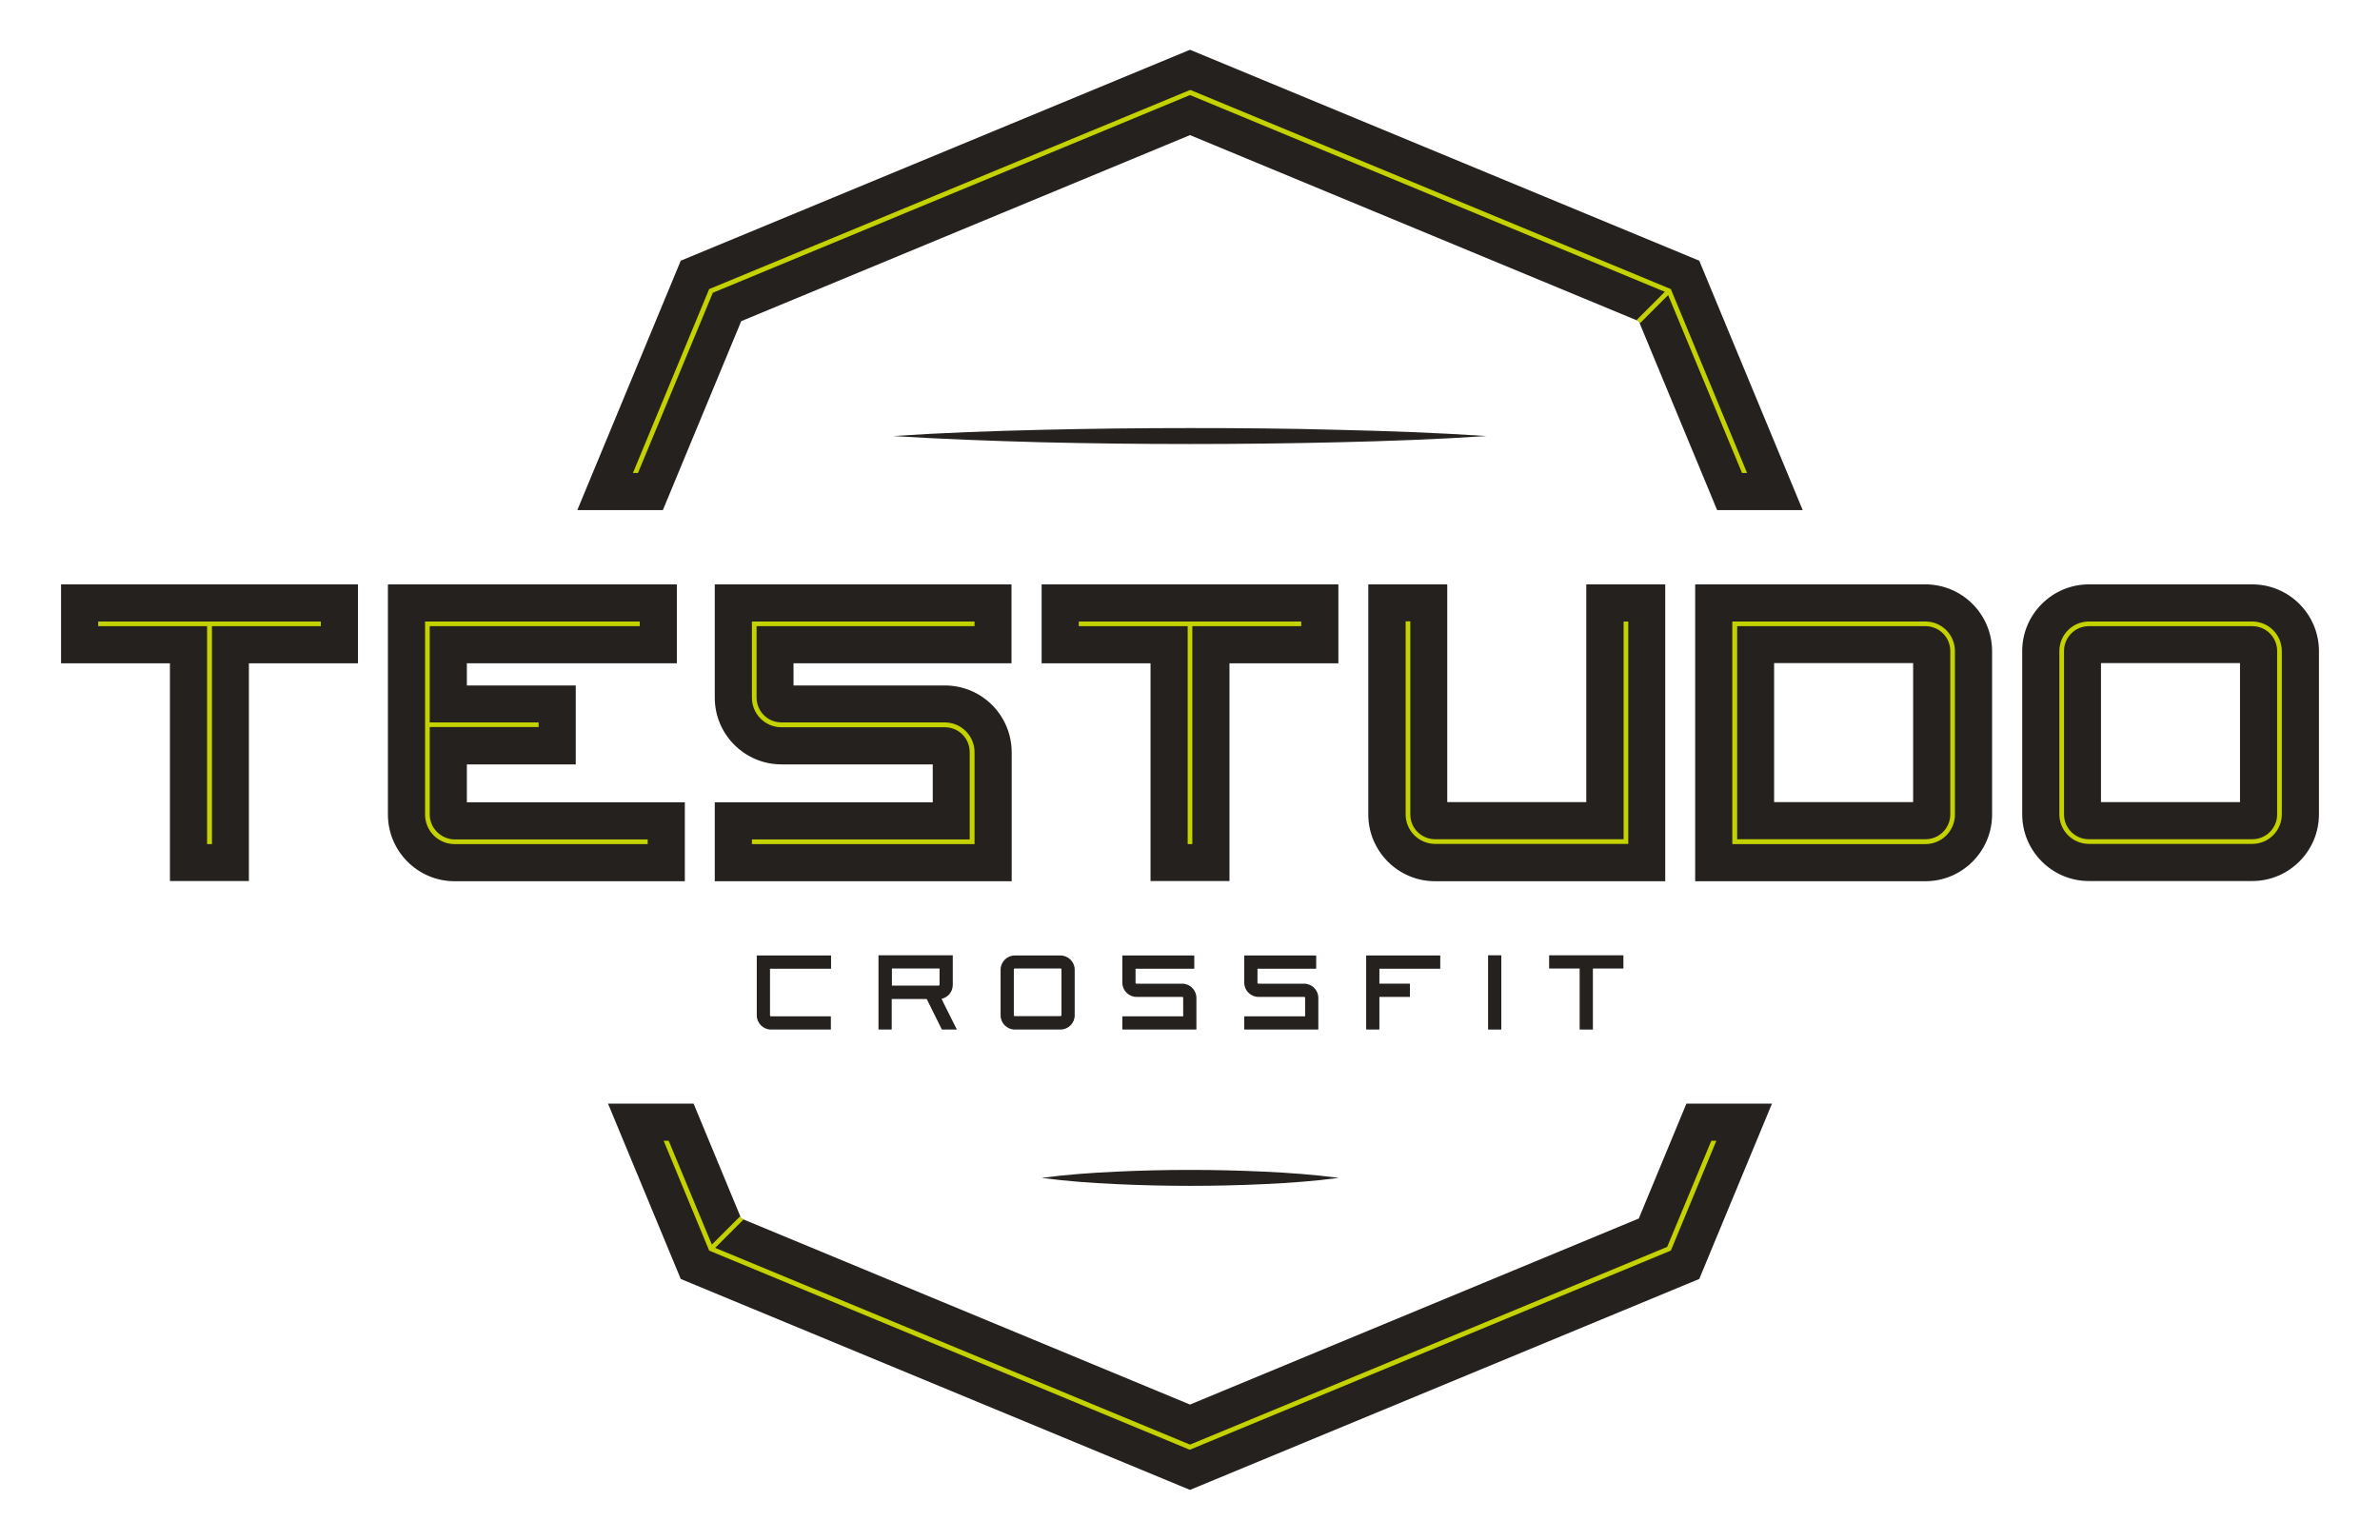
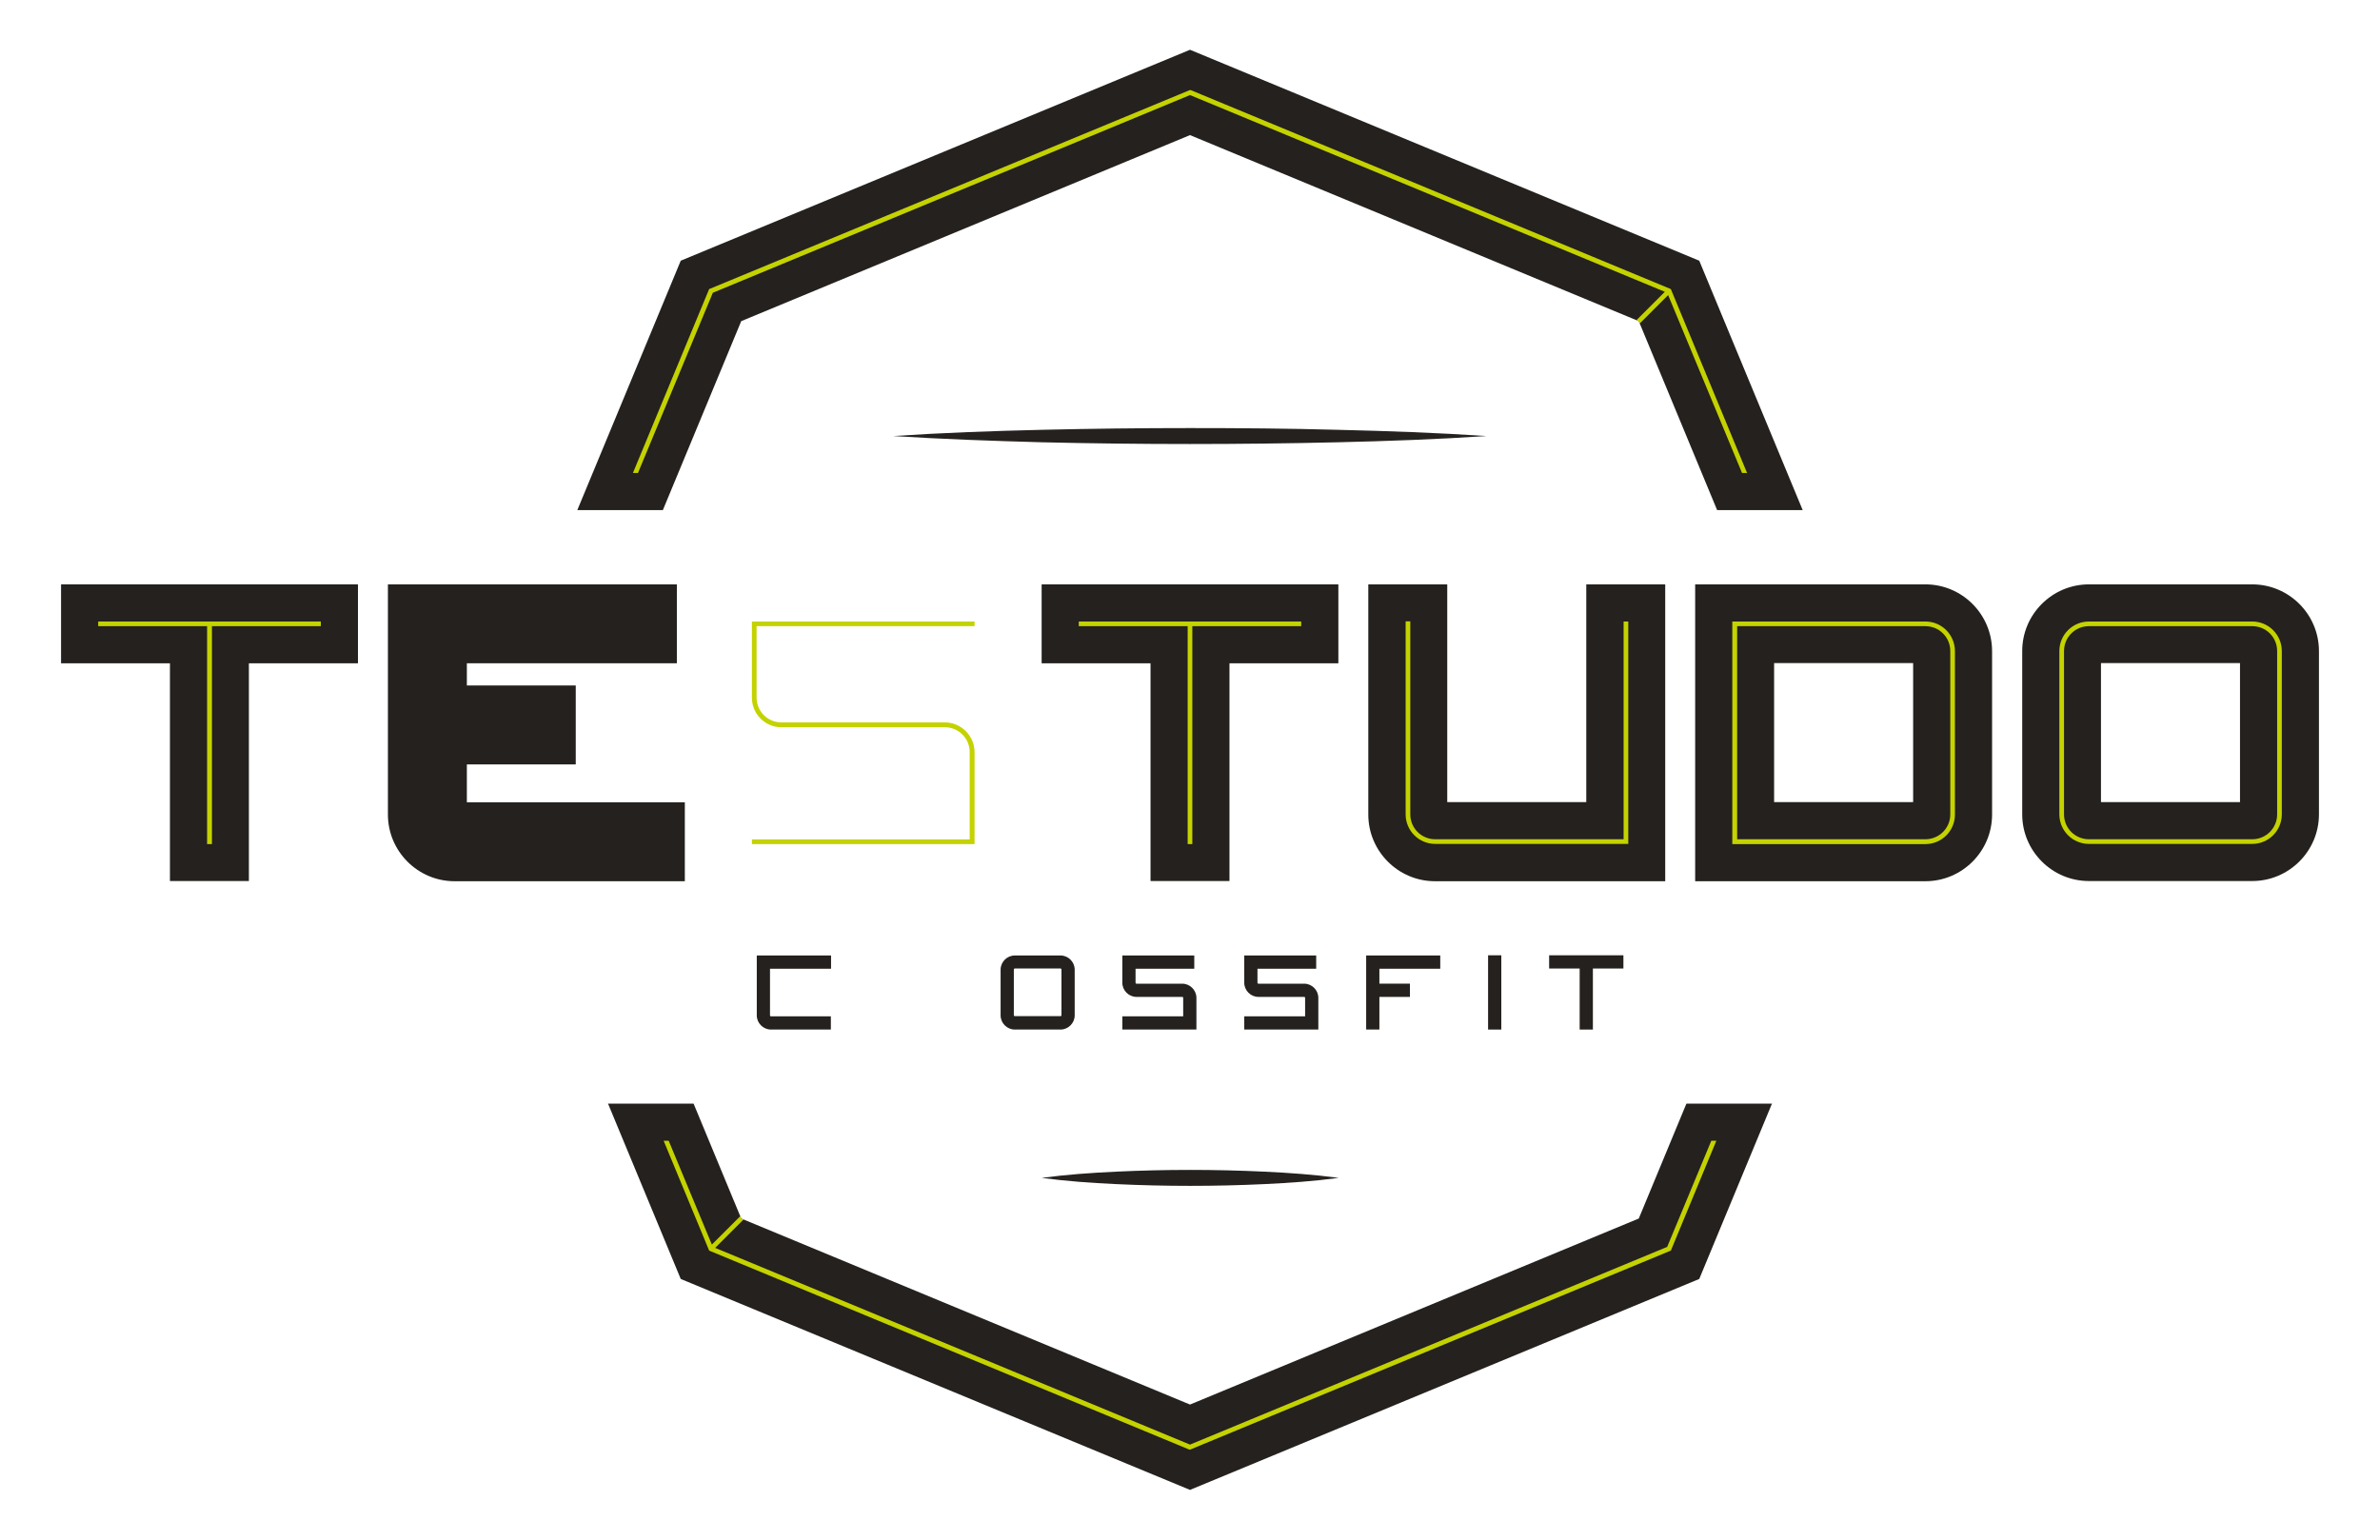
<svg xmlns="http://www.w3.org/2000/svg" id="Livello_1" x="0px" y="0px" width="1224px" height="792px" viewBox="0 0 1224 792" style="enable-background:new 0 0 1224 792;" xml:space="preserve">
  <style type="text/css">	.st0{fill:#24211E;}	.st1{fill:#C4D200;}	.st2{fill:#FFFFFF;}</style>
  <g>
    <polygon class="st0" points="340.9,262.4 381.2,165.2 612,69.5 842.8,165.2 883.1,262.4 927.1,262.4 873.9,134.1 612,25.6   350.1,134.1 296.9,262.4  " />
    <polygon class="st0" points="867.3,567.7 842.8,626.8 612,722.5 381.2,626.8 356.7,567.7 312.7,567.7 350.1,657.9 612,766.4   873.9,657.9 911.3,567.7  " />
    <g>
      <g>
        <path class="st0" d="M815.8,412.6h-71.5V300.6h-40.6v118.4c0,18.9,15.4,34.3,34.3,34.3h118.4V300.6h-40.6V412.6z" />
        <path class="st0" d="M990.2,300.6H871.8v152.7h118.4c18.9,0,34.3-15.4,34.3-34.3v-84C1024.5,316,1009.1,300.6,990.2,300.6z     M983.9,412.6h-71.5v-71.5h71.5V412.6z" />
        <path class="st0" d="M1158.3,300.6h-84c-18.9,0-34.3,15.4-34.3,34.3v84c0,18.9,15.4,34.3,34.3,34.3h84    c18.9,0,34.3-15.4,34.3-34.3v-84C1192.6,316,1177.2,300.6,1158.3,300.6z M1152,412.6h-71.5v-71.5h71.5V412.6z" />
-         <path class="st0" d="M485.9,352.6h-77.8v-11.4h112.1v-40.6H367.6v58.3c0,18.9,15.4,34.3,34.3,34.3h77.8v19.5H367.6v40.6h152.7    v-66.4C520.2,367.9,504.9,352.6,485.9,352.6z" />
        <path class="st0" d="M240.1,393.2h56v-40.6h-56v-11.4h108v-40.6H199.5v52v40.6v25.8c0,18.9,15.4,34.3,34.3,34.3h118.4v-40.6    H240.1V393.2z" />
        <polygon class="st0" points="31.4,300.6 31.4,341.2 87.4,341.2 87.4,453.2 128,453.2 128,341.2 184.1,341.2 184.1,300.6    " />
        <polygon class="st0" points="535.7,300.6 535.7,341.2 591.7,341.2 591.7,453.2 632.3,453.2 632.3,341.2 688.3,341.2 688.3,300.6        " />
      </g>
      <g>
        <path class="st1" d="M834.9,431.7h-96.8c-7.1,0-12.8-5.7-12.8-12.8v-99.3h-2.4v99.3c0,8.4,6.8,15.2,15.2,15.2h99.3V319.7h-2.4    V431.7z" />
        <path class="st1" d="M990.2,319.7h-99.3v114.5h99.3c8.4,0,15.2-6.8,15.2-15.2v-84C1005.4,326.5,998.6,319.7,990.2,319.7z     M1003,418.9c0,7.1-5.7,12.8-12.8,12.8h-96.8V322.1h96.8c7.1,0,12.8,5.7,12.8,12.8V418.9z" />
        <path class="st1" d="M1158.3,319.7h-84c-8.4,0-15.2,6.8-15.2,15.2v84c0,8.4,6.8,15.2,15.2,15.2h84c8.4,0,15.2-6.8,15.2-15.2v-84    C1173.5,326.5,1166.7,319.7,1158.3,319.7z M1171.1,418.9c0,7.1-5.7,12.8-12.8,12.8h-84c-7.1,0-12.8-5.7-12.8-12.8v-84    c0-7.1,5.7-12.8,12.8-12.8h84c7.1,0,12.8,5.7,12.8,12.8V418.9z" />
        <path class="st1" d="M485.9,371.6h-84c-7.1,0-12.8-5.7-12.8-12.8v-36.7h112.1v-2.4H386.7v39.2c0,8.4,6.8,15.2,15.2,15.2h84    c7.1,0,12.8,5.7,12.8,12.8v44.9H386.7v2.4h114.5v-47.3C501.2,378.5,494.3,371.6,485.9,371.6z" />
-         <path class="st1" d="M221,418.9v-44.9h56v-2.4h-56v-49.5h108v-2.4H218.6v99.3c0,8.4,6.8,15.2,15.2,15.2h99.3v-2.4h-99.3    C226.8,431.7,221,426,221,418.9z" />
        <polygon class="st1" points="50.5,319.7 50.5,322.1 106.5,322.1 106.5,434.2 109,434.2 109,322.1 165,322.1 165,319.7    " />
        <polygon class="st1" points="554.8,319.7 554.8,322.1 610.8,322.1 610.8,434.2 613.2,434.2 613.2,322.1 669.2,322.1 669.2,319.7        " />
      </g>
    </g>
    <g>
      <g>
        <rect x="765.3" y="491.4" class="st0" width="6.8" height="38.2" />
      </g>
      <g>
        <path class="st0" d="M545.4,529.6h-23.5c-4,0-7.3-3.3-7.3-7.3v-23.5c0-4,3.3-7.3,7.3-7.3h23.5c4,0,7.3,3.3,7.3,7.3v23.5    C552.7,526.3,549.4,529.6,545.4,529.6z M521.9,498.2c-0.3,0-0.5,0.2-0.5,0.5v23.5c0,0.3,0.2,0.5,0.5,0.5h23.5    c0.3,0,0.5-0.2,0.5-0.5v-23.5c0-0.3-0.2-0.5-0.5-0.5H521.9z" />
      </g>
      <g>
        <path class="st0" d="M615.4,529.6h-38.2v-6.8h31.3v-9.5c0-0.3-0.2-0.5-0.5-0.5h-23.5c-4,0-7.3-3.3-7.3-7.3v-14h37v6.8h-30.2v7.2    c0,0.3,0.2,0.5,0.5,0.5h23.5c4,0,7.3,3.3,7.3,7.3V529.6z" />
      </g>
      <g>
        <path class="st0" d="M678.1,529.6h-38.2v-6.8h31.3v-9.5c0-0.3-0.2-0.5-0.5-0.5h-23.5c-4,0-7.3-3.3-7.3-7.3v-14h37v6.8h-30.2v7.2    c0,0.3,0.2,0.5,0.5,0.5h23.5c4,0,7.3,3.3,7.3,7.3V529.6z" />
      </g>
      <g>
        <g>
          <path class="st0" d="M427.3,529.6h-30.8c-4,0-7.3-3.3-7.3-7.3v-30.8h38.2v6.8H396v24c0,0.3,0.2,0.5,0.5,0.5h30.8V529.6z" />
        </g>
      </g>
      <polygon class="st0" points="834.9,491.4 796.7,491.4 796.7,498.2 812.4,498.2 812.4,529.6 819.2,529.6 819.2,498.2 834.9,498.2      " />
      <path class="st0" d="M702.6,491.4l0,38.2h6.8v-16.8h15.7v-6.8h-15.7v-7.7c8.1,0,31.3,0,31.3,0v-6.8H702.6z" />
      <g>
-         <path class="st0" d="M492.1,529.6l-7.9-15.8c3.3-0.7,5.8-3.6,5.8-7.2v-15.2h-38.2v38.2h6.8v-15.7h18l7.8,15.7H492.1z     M458.7,498.2h24.5v8.3c0,0.3-0.2,0.5-0.5,0.5h-24V498.2z" />
-       </g>
+         </g>
    </g>
    <path class="st0" d="M535.7,605.9c12.7-1.7,25.4-2.6,38.2-3.2c12.7-0.6,25.4-0.9,38.2-0.9c12.7,0,25.4,0.3,38.2,0.9  c12.7,0.6,25.4,1.5,38.2,3.2c-12.7,1.7-25.4,2.6-38.2,3.2c-12.7,0.6-25.4,0.9-38.2,0.9c-12.7,0-25.4-0.3-38.2-0.9  C561.1,608.5,548.4,607.6,535.7,605.9z" />
    <polygon class="st1" points="328.1,243.3 366.6,150.6 612,48.9 856.2,150.1 841.6,164.7 842.8,165.2 843.3,166.4 857.9,151.8   895.9,243.3 898.5,243.3 859.5,149.2 859.3,148.7 612.5,46.4 612,46.3 365.2,148.5 364.7,148.7 325.5,243.3  " />
    <polygon class="st1" points="880.1,586.8 857.4,641.4 612,743.1 367.8,641.9 382.4,627.3 381.2,626.8 380.7,625.6 366.1,640.2   343.9,586.8 341.3,586.8 364.5,642.8 364.7,643.3 611.5,745.6 612,745.7 858.8,643.5 859.3,643.3 882.7,586.8  " />
    <path class="st0" d="M459.3,224.3c25.4-1.7,50.9-2.6,76.3-3.2c25.4-0.6,50.9-0.9,76.3-0.9c25.4,0,50.9,0.2,76.3,0.9  c25.4,0.6,50.9,1.5,76.3,3.2c-25.4,1.7-50.9,2.6-76.3,3.2c-25.4,0.6-50.9,0.9-76.3,0.9c-25.4,0-50.9-0.3-76.3-0.9  C510.2,226.8,484.8,225.9,459.3,224.3z" />
  </g>
</svg>